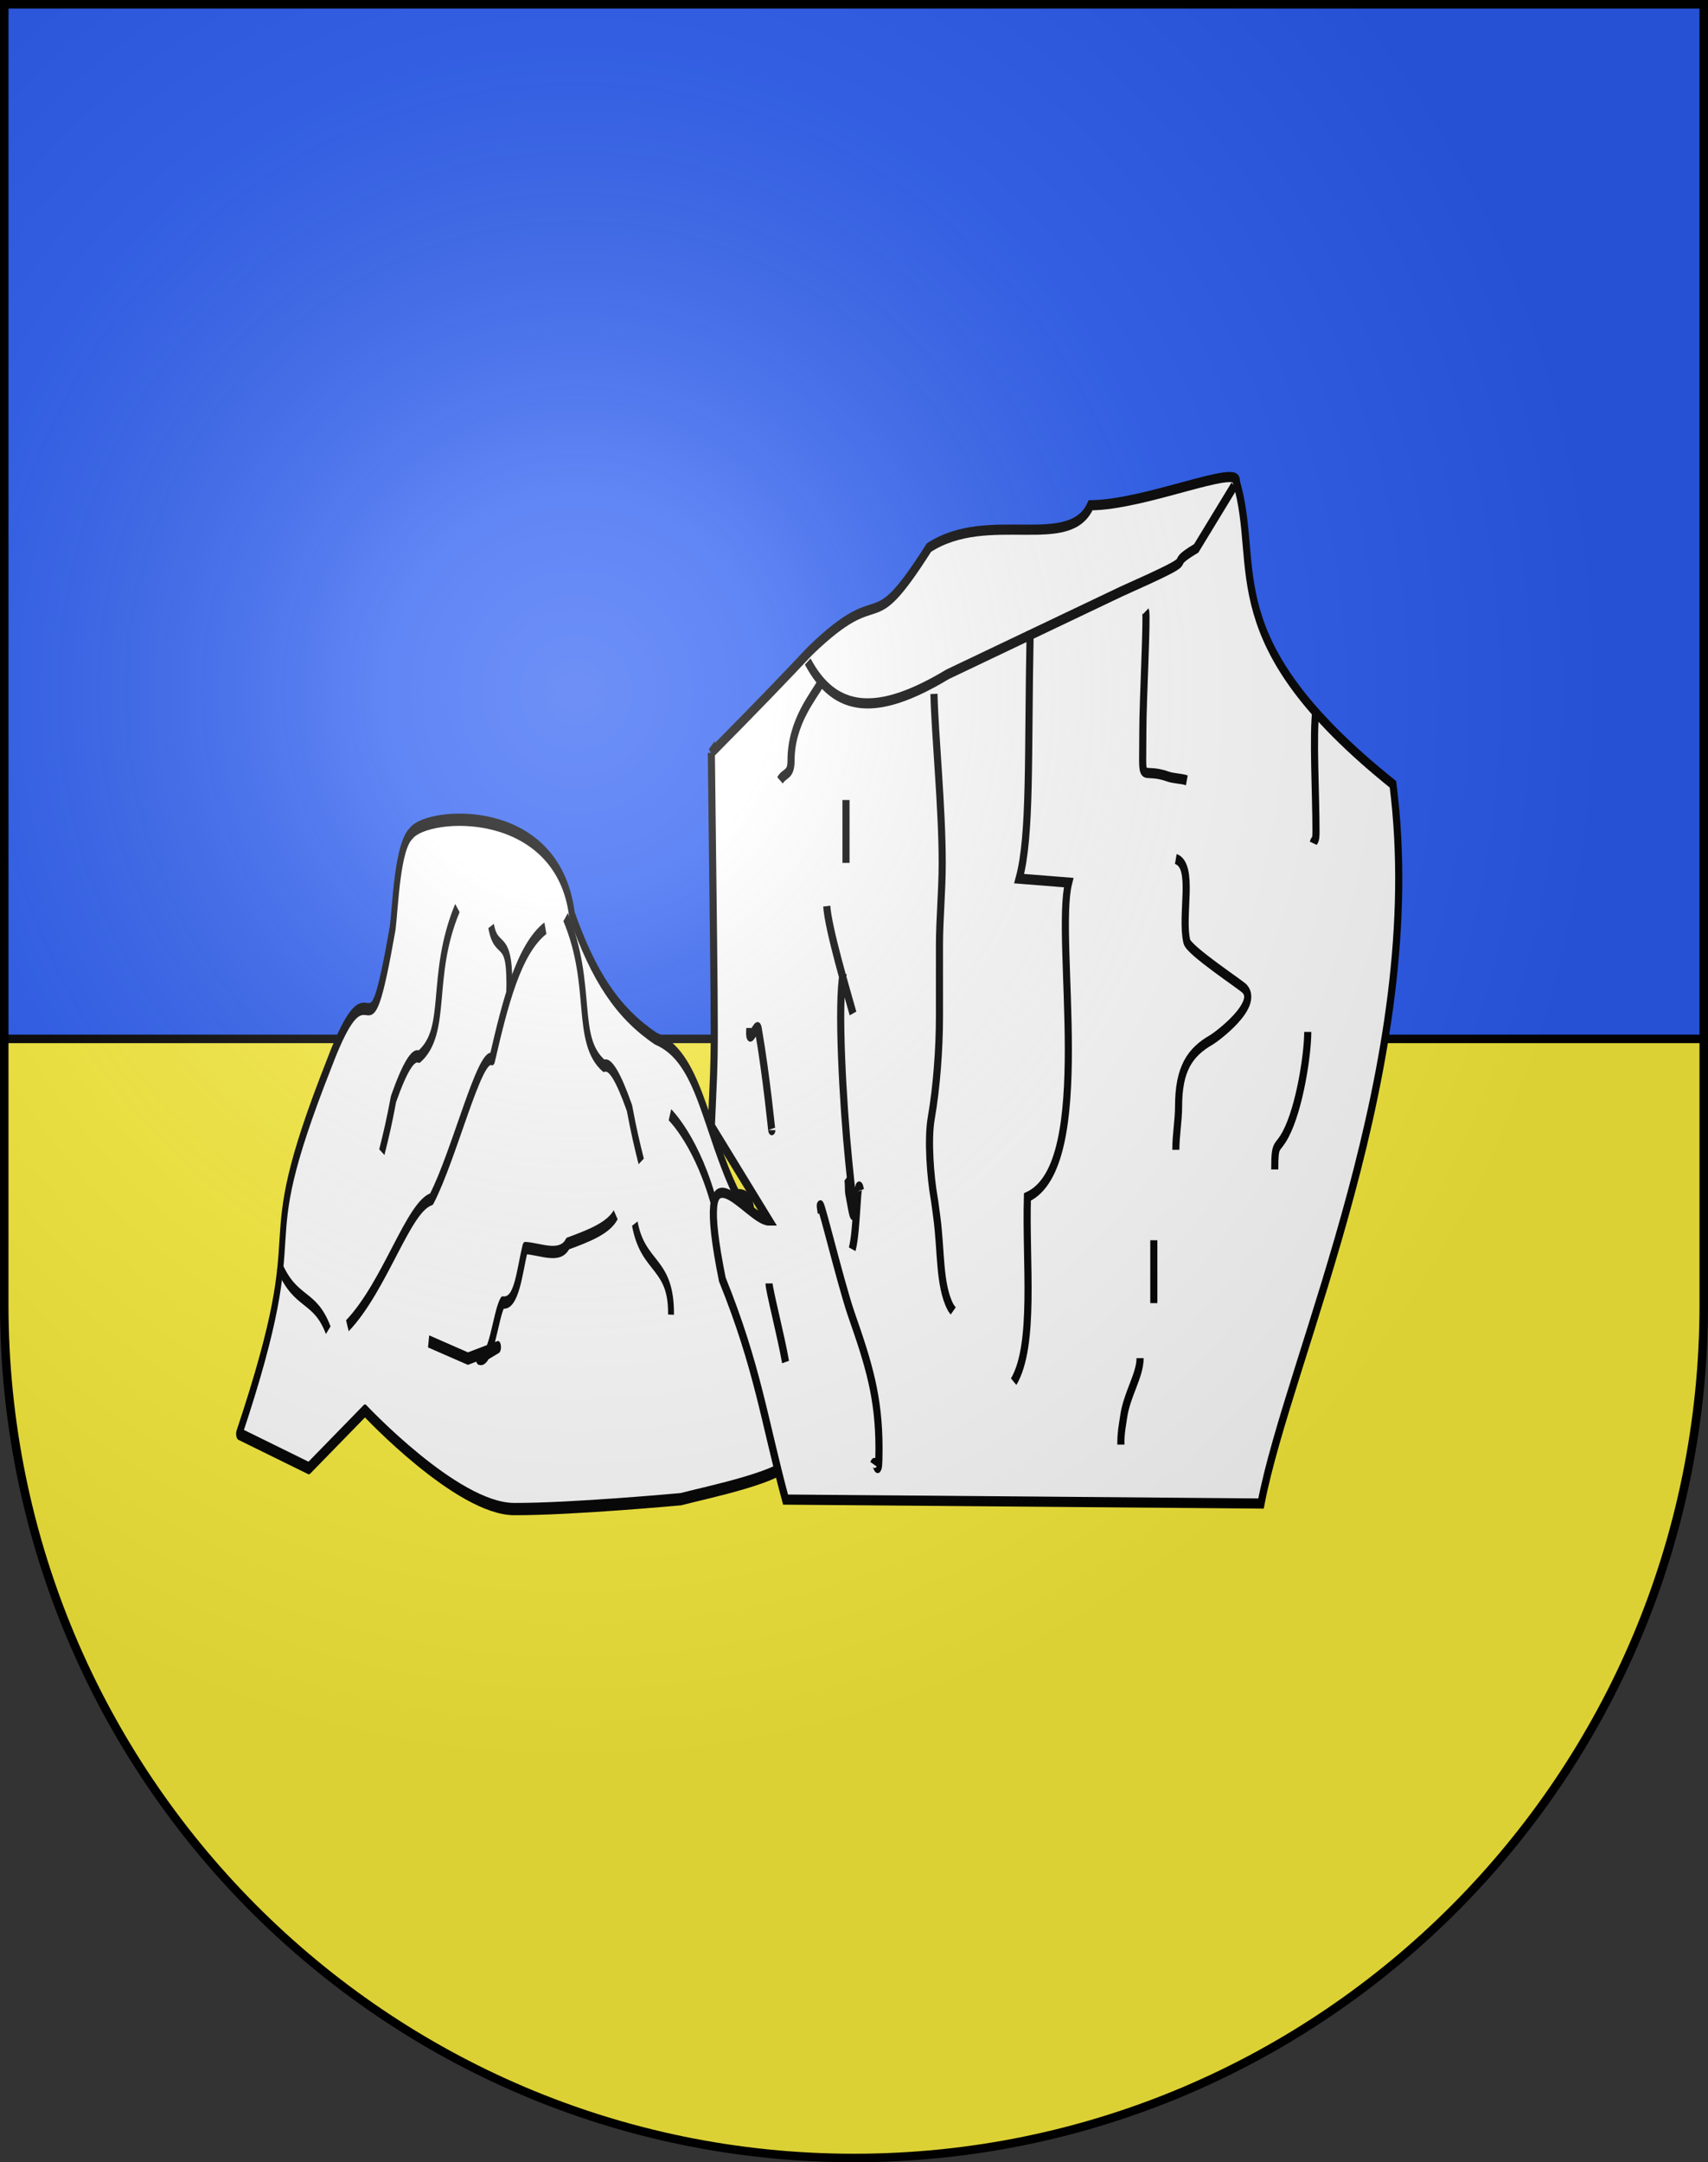
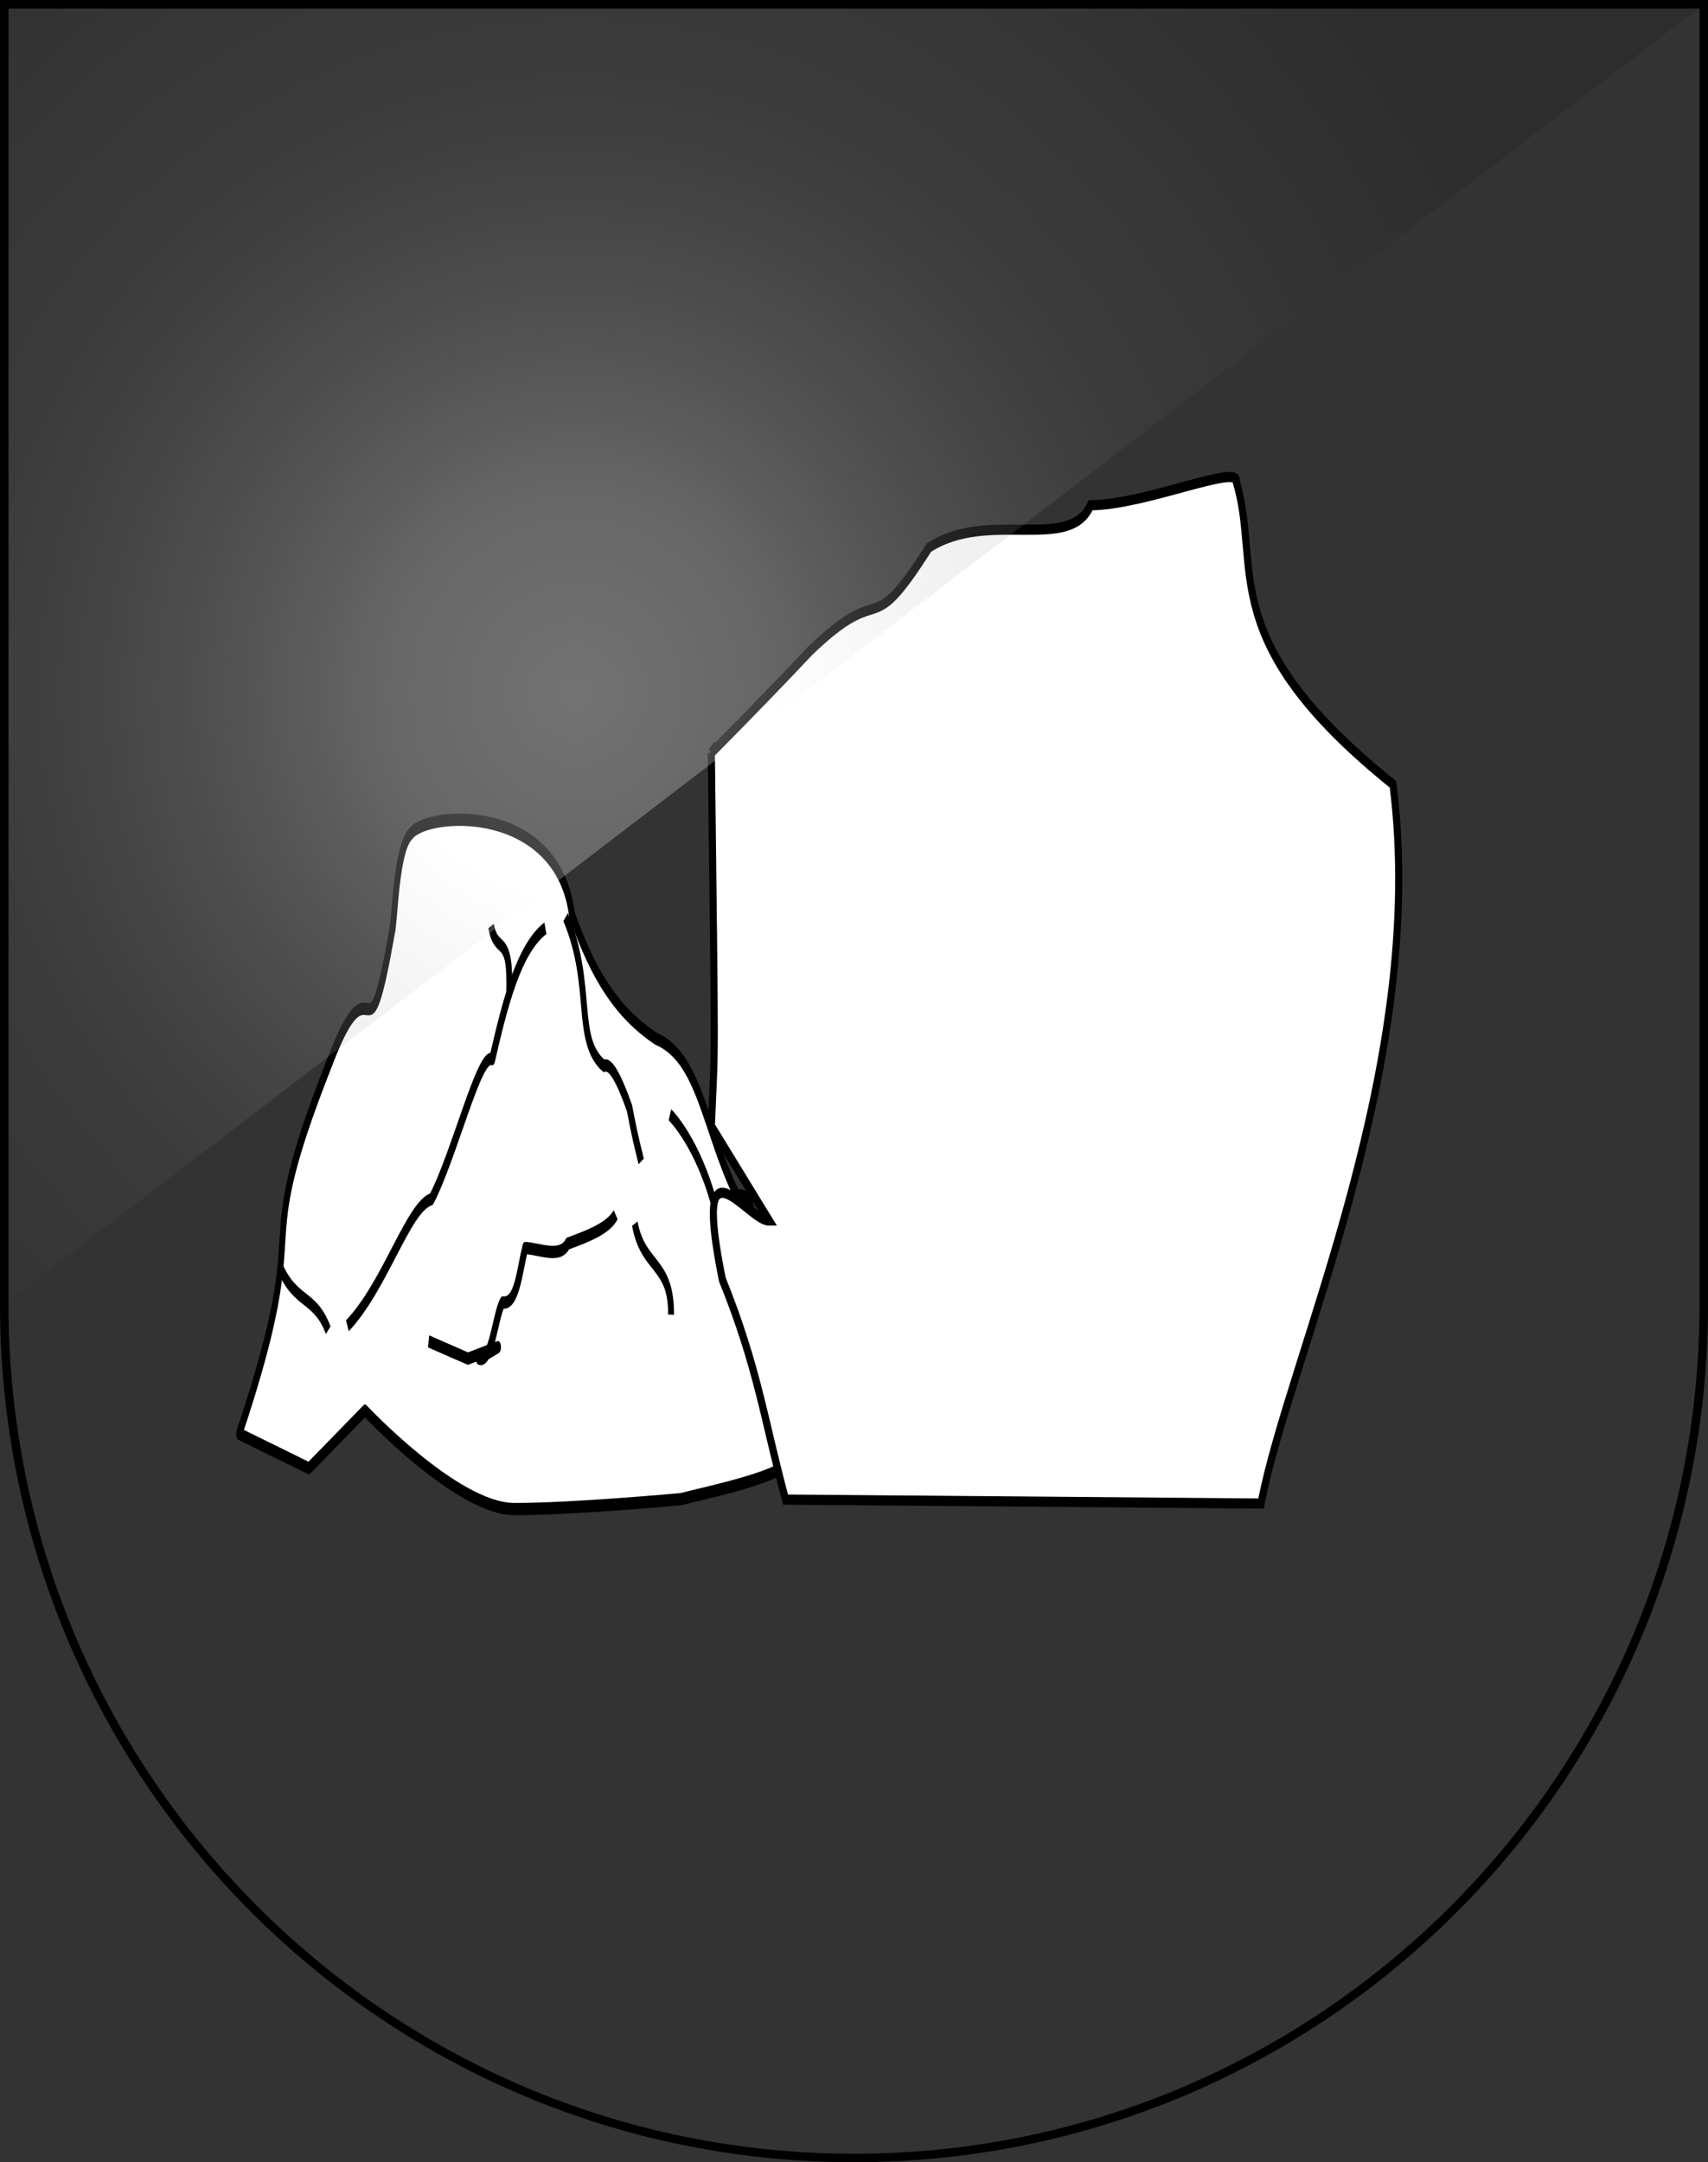
<svg xmlns="http://www.w3.org/2000/svg" xmlns:xlink="http://www.w3.org/1999/xlink" version="1.0" width="603" height="763" id="svg20">
  <rect width="100%" height="100%" fill="#333333" stroke="none" />
  <desc id="desc22">Coat of Arms of Canton of Freiburg (Fribourg)</desc>
  <defs id="defs29">
    <linearGradient id="linearGradient2893">
      <stop id="stop2895" style="stop-color:#ffffff;stop-opacity:0.314" offset="0" />
      <stop id="stop2897" style="stop-color:#ffffff;stop-opacity:0.251" offset="0.19" />
      <stop id="stop2901" style="stop-color:#6b6b6b;stop-opacity:0.125" offset="0.6" />
      <stop id="stop2899" style="stop-color:#000000;stop-opacity:0.125" offset="1" />
    </linearGradient>
    <radialGradient cx="858.042" cy="579.933" r="300" fx="858.042" fy="579.933" id="radialGradient3236" xlink:href="#linearGradient2893" gradientUnits="userSpaceOnUse" gradientTransform="matrix(1.215,0,0,1.267,-839.192,-490.489)" />
    <clipPath id="clipPath3791">
-       <path d="m 1.5,1.5 0,458.868 C 1.5,626.679 135.815,761.5 301.5,761.5 467.185,761.5 601.5,626.679 601.5,460.368 L 601.5,1.5 1.5,1.5 z" id="path3793" style="fill:none;stroke:#000000;stroke-width:3;stroke-miterlimit:4;stroke-opacity:1;stroke-dasharray:none;display:inline" />
-     </clipPath>
+       </clipPath>
  </defs>
  <g id="layer1" style="display:inline">
-     <path d="m 1.5,1.5 0,458.868 C 1.5,626.678 135.815,761.5 301.5,761.5 467.185,761.5 601.5,626.678 601.5,460.368 l 0,-458.868 -600,0 z" id="path1899" style="fill:#2b5df2;fill-opacity:1" />
    <rect width="704.881" height="406.834" x="-40.236" y="366.598" clip-path="url(#clipPath3791)" id="rect3003" style="fill:#fcef3c;fill-opacity:1;fill-rule:nonzero;stroke:#000000;stroke-width:3;stroke-miterlimit:4;stroke-opacity:1;stroke-dasharray:none" />
  </g>
  <g id="layer2" style="display:inline">
    <g transform="matrix(0.804,0,0,1.688,-120.714,-487.845)" id="g3529" style="fill:#ffffff;stroke:#000000;stroke-width:2.576;stroke-miterlimit:4;stroke-opacity:1;stroke-dasharray:none">
      <g transform="translate(-67.6,77.752)" id="g3688" style="fill:#ffffff;stroke:#000000;stroke-width:2.576;stroke-miterlimit:4;stroke-opacity:1;stroke-dasharray:none">
        <g transform="matrix(0.589,0,0,0.585,271.648,359.984)" id="g5363" style="fill:#ffffff;fill-opacity:1;stroke:#000000;stroke-width:4.391;stroke-linejoin:round;stroke-miterlimit:4;stroke-opacity:1;stroke-dasharray:none;display:inline">
          <path d="M 494.027,218.915 C 450.695,200.065 483.493,172.097 457.936,172.882 433.628,149.197 430.485,123.622 397.327,116.899 368.575,107.584 350.934,94.467 334.881,72.66 324.423,32.418 226.919,35.77 215.031,43.572 204.55,48.291 203.215,69.964 201.228,77.446 c -20.421,55.547 -13.548,5.511 -47.317,48.359 -61.809,75.123 -8.706,48.49 -67.196,132.343 l 52.03,12.266 41.839,-20.577 c 0,0 68.609,35.104 111.116,35.193 42.507,0.089 124.412,-3.536 124.412,-3.536 16.527,-2.149 83.632,-8.623 81.064,-14.691 -3.235,-7.646 -11.646,-43.024 -3.148,-47.888 z" id="path5345" style="fill:#ffffff;fill-opacity:1;fill-rule:evenodd;stroke:#000000;stroke-width:4.391;stroke-linecap:butt;stroke-linejoin:round;stroke-miterlimit:4;stroke-opacity:1;stroke-dasharray:none" />
          <path d="m 330.159,73.492 c 21.213,24.411 6.176,43.745 28.571,53.175 4.303,-1.112 10.513,3.496 19.048,15.079 3.439,8.786 5.291,12.376 8.73,19.048" id="path5347" style="fill:#ffffff;fill-opacity:1;fill-rule:evenodd;stroke:#000000;stroke-width:4.391;stroke-linecap:butt;stroke-linejoin:round;stroke-miterlimit:4;stroke-opacity:1;stroke-dasharray:none" />
          <path d="m 315.079,77.46 c -19.988,7.496 -30.066,26.884 -39.683,46.825 -9.318,-2.537 -28.495,34.665 -45.238,50 -17.361,2.694 -34.442,30.996 -62.698,45.238 l 0,0" id="path5349" style="fill:#ffffff;fill-opacity:1;fill-rule:evenodd;stroke:#000000;stroke-width:4.391;stroke-linecap:butt;stroke-linejoin:round;stroke-miterlimit:4;stroke-opacity:1;stroke-dasharray:none" />
          <path d="m 116.667,198.095 c 12.263,13.928 26.351,10.157 36.508,23.016" id="path5351" style="fill:#ffffff;fill-opacity:1;fill-rule:evenodd;stroke:#000000;stroke-width:4.391;stroke-linecap:butt;stroke-linejoin:round;stroke-miterlimit:4;stroke-opacity:1;stroke-dasharray:none" />
          <path d="m 381.746,183.016 c 6.098,16.128 27.383,13.667 26.984,32.54" id="path5353" style="fill:#ffffff;fill-opacity:1;fill-rule:evenodd;stroke:#000000;stroke-width:4.391;stroke-linecap:butt;stroke-linejoin:round;stroke-miterlimit:4;stroke-opacity:1;stroke-dasharray:none" />
          <path d="m 367.46,179.841 c -5.275,4.818 -20.113,7.565 -35.714,10.317 -5.664,5.447 -20.331,1.891 -31.746,1.587 -4.36,8.645 -6.21,20.265 -16.811,19.459 -5.428,4.291 -8.068,22.068 -17.695,20.061 l 14.268,-4.105 -22.421,4.105 -29.329,-6.158" id="path5355" style="fill:#ffffff;fill-opacity:1;fill-rule:evenodd;stroke:#000000;stroke-width:4.391;stroke-linecap:butt;stroke-linejoin:round;stroke-miterlimit:4;stroke-opacity:1;stroke-dasharray:none" />
          <path d="m 407.937,144.127 c 0,0 21.403,9.97 33.903,33.581 6.944,26.786 28.795,25.149 28.795,25.149" id="path5357" style="fill:#ffffff;fill-opacity:1;fill-rule:evenodd;stroke:#000000;stroke-width:4.391;stroke-linecap:butt;stroke-linejoin:round;stroke-miterlimit:4;stroke-opacity:1;stroke-dasharray:none" />
          <path d="m 274.603,76.667 c 4.147,11.103 14.979,1.36 13.492,24.603" id="path5359" style="fill:#ffffff;fill-opacity:1;fill-rule:evenodd;stroke:#000000;stroke-width:4.391;stroke-linecap:butt;stroke-linejoin:round;stroke-miterlimit:4;stroke-opacity:1;stroke-dasharray:none" />
        </g>
-         <path d="m 418.587,401.081 c -12.489,14.271 -3.636,25.574 -16.821,31.086 -2.533,-0.65 -6.189,2.044 -11.214,8.816 -2.025,5.137 -3.115,7.235 -5.14,11.135" id="path3686" style="fill:#ffffff;fill-opacity:1;fill-rule:evenodd;stroke:#000000;stroke-width:2.576;stroke-linecap:butt;stroke-linejoin:round;stroke-miterlimit:4;stroke-opacity:1;stroke-dasharray:none;display:inline" />
      </g>
    </g>
    <g transform="matrix(5.062,0,0,7.235,-450.746,83.987)" id="g25479" style="fill:#ffffff;fill-opacity:1;stroke:#000000;stroke-width:0.496;stroke-miterlimit:4;stroke-opacity:1;stroke-dasharray:none;display:inline">
      <path d="m 138.657,25.111 c 0.275,16.392 0.267,13.717 0,18.21 l 4.025,4.601 c -1.56,0.011 -5.379,-4.497 -3.259,2.875 2.473,4.276 2.927,6.895 4.409,10.735 l 33.162,0.192 c 1.937,-7.134 11.69,-21.411 9.201,-35.079 -12.561,-7.055 -9.138,-10.515 -10.926,-14.76 0.273,-0.891 -6.342,1.132 -10.16,1.15 -1.452,2.309 -7.152,0.181 -11.278,2.067 -4.332,4.767 -2.969,1.442 -8.274,5.026 -1.666,1.239 -3.71,2.729 -6.901,4.984 z" id="path25481" style="fill:#ffffff;fill-opacity:1;fill-rule:evenodd;stroke:#000000;stroke-width:0.496;stroke-linecap:butt;stroke-linejoin:miter;stroke-miterlimit:4;stroke-opacity:1;stroke-dasharray:none" />
-       <path d="m 145.38,20.657 c 1.892,2.491 4.813,2.708 9.762,0.62 l 12.076,-4.025 c 6.404,-2.002 2.647,-1.021 5.256,-2.115 l 2.649,-3.046 m -14.23,7.079 c -0.177,6.208 0.053,9.931 -0.767,12.076 l 3.45,0.192 c -0.998,2.762 1.902,13.782 -2.875,15.335 -0.135,3.187 0.559,7.205 -0.958,9.009 m -5.559,-33.546 c 0.071,2.069 0.575,5.534 0.575,8.243 0,1.392 -0.192,2.738 -0.192,4.025 0,1.15 0,2.3 0,3.45 0,1.595 -0.196,3.468 -0.575,4.984 -0.262,1.048 -0.043,2.894 0.192,3.834 0.079,0.316 0.128,0.639 0.192,0.958 0.318,1.592 0.154,3.336 0.958,4.409 0.054,0.072 0.128,0.128 0.192,0.192 M 168.944,18.21 c 0.122,0.163 -0.192,4.437 -0.192,5.751 0,2.945 -0.294,1.795 1.725,2.3 0.429,0.107 0.959,0.096 1.342,0.192 m -0.767,3.834 c 1.325,0.331 0.335,2.73 0.767,4.025 0.148,0.443 3.765,2.105 4.025,2.3 1.061,0.796 -1.988,2.367 -2.3,2.492 -1.526,0.61 -2.3,1.427 -2.3,3.259 0,0.659 -0.192,1.404 -0.192,2.109 m -1.534,4.409 c 0,0.404 0,2.073 0,3.067 m -0.958,2.684 c 0,0.847 -0.927,1.758 -1.15,2.875 -0.091,0.456 -0.192,0.713 -0.192,1.342 m 13.61,-35.846 c -0.236,1.182 0,4.132 0,5.942 0,0.558 -0.123,0.37 -0.192,0.575 m -0.383,9.201 c 0,1.097 -0.56,3.686 -1.534,4.984 -0.61,0.814 -0.767,0.347 -0.767,1.725 M 146.324,21.661 c -0.505,0.673 -2.109,1.92 -2.109,3.834 0,0.73 -0.455,0.568 -0.767,0.958 m 4.601,0.958 c 0,0.425 0,2.063 0,3.067 m -1.342,2.109 c 0.099,1.106 1.452,4.289 1.83,5.235 m -0.68,-1.976 c -0.419,1.515 -0.022,6.365 0.383,9.201 0.203,1.421 0.652,4.141 0,1.534 -0.044,-0.175 0.009,-0.653 -0.118,-0.781 m -1.798,1.739 c -0.438,-1.75 1.302,3.37 2.109,4.984 1.204,2.409 1.917,4.015 1.917,6.517 0,1.817 -0.204,0.408 -0.383,0.767 m -7.284,-8.818 c 0,0.328 0.817,2.501 1.15,3.834 m -0.958,-11.31 c 0,0.13 -0.352,-2.559 -0.958,-4.984 -0.056,-0.224 -0.519,0.607 -0.575,0.383 -0.031,-0.124 0,-0.256 0,-0.383 m 7.713,7.918 c -0.237,-0.948 -0.212,1.968 -0.575,2.875" id="path25483" style="fill:#ffffff;fill-opacity:1;fill-rule:evenodd;stroke:#000000;stroke-width:0.496;stroke-linecap:butt;stroke-linejoin:miter;stroke-miterlimit:4;stroke-opacity:1;stroke-dasharray:none" />
    </g>
  </g>
  <g id="layer3" style="display:inline">
-     <path d="m 1.5,1.5 0,458.868 C 1.5,626.679 135.815,761.5 301.5,761.5 467.185,761.5 601.5,626.679 601.5,460.368 L 601.5,1.5 1.5,1.5 z" id="path2346" style="fill:url(#radialGradient3236);fill-opacity:1" />
+     <path d="m 1.5,1.5 0,458.868 L 601.5,1.5 1.5,1.5 z" id="path2346" style="fill:url(#radialGradient3236);fill-opacity:1" />
  </g>
  <g id="layer4" style="display:inline">
    <path d="m 1.5,1.5 0,458.868 C 1.5,626.679 135.815,761.5 301.5,761.5 467.185,761.5 601.5,626.679 601.5,460.368 L 601.5,1.5 1.5,1.5 z" id="path3239" style="fill:none;stroke:#000000;stroke-width:3;stroke-miterlimit:4;stroke-opacity:1;stroke-dasharray:none" />
  </g>
</svg>